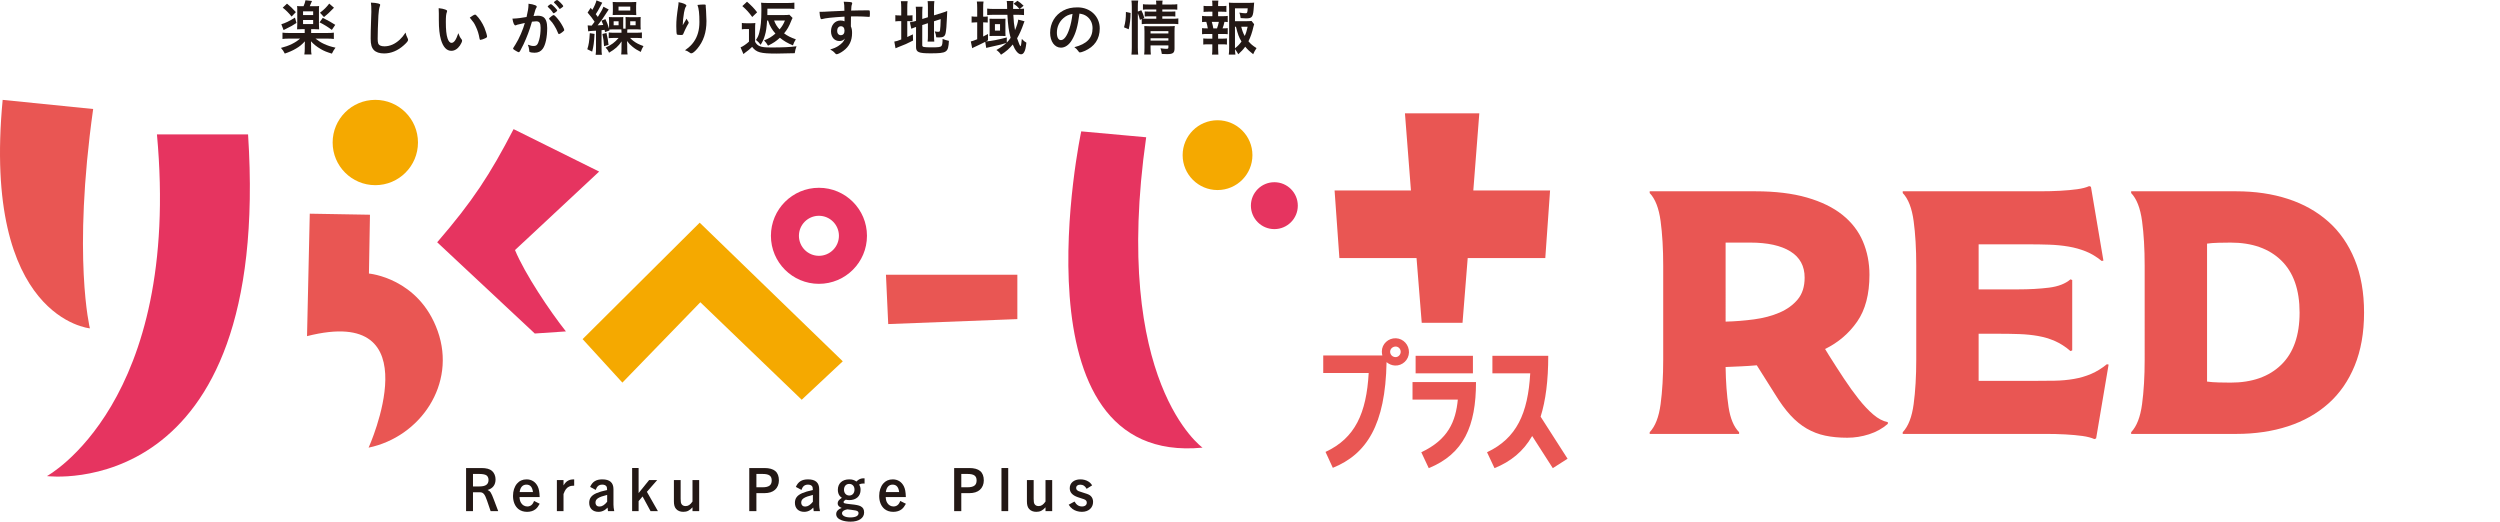
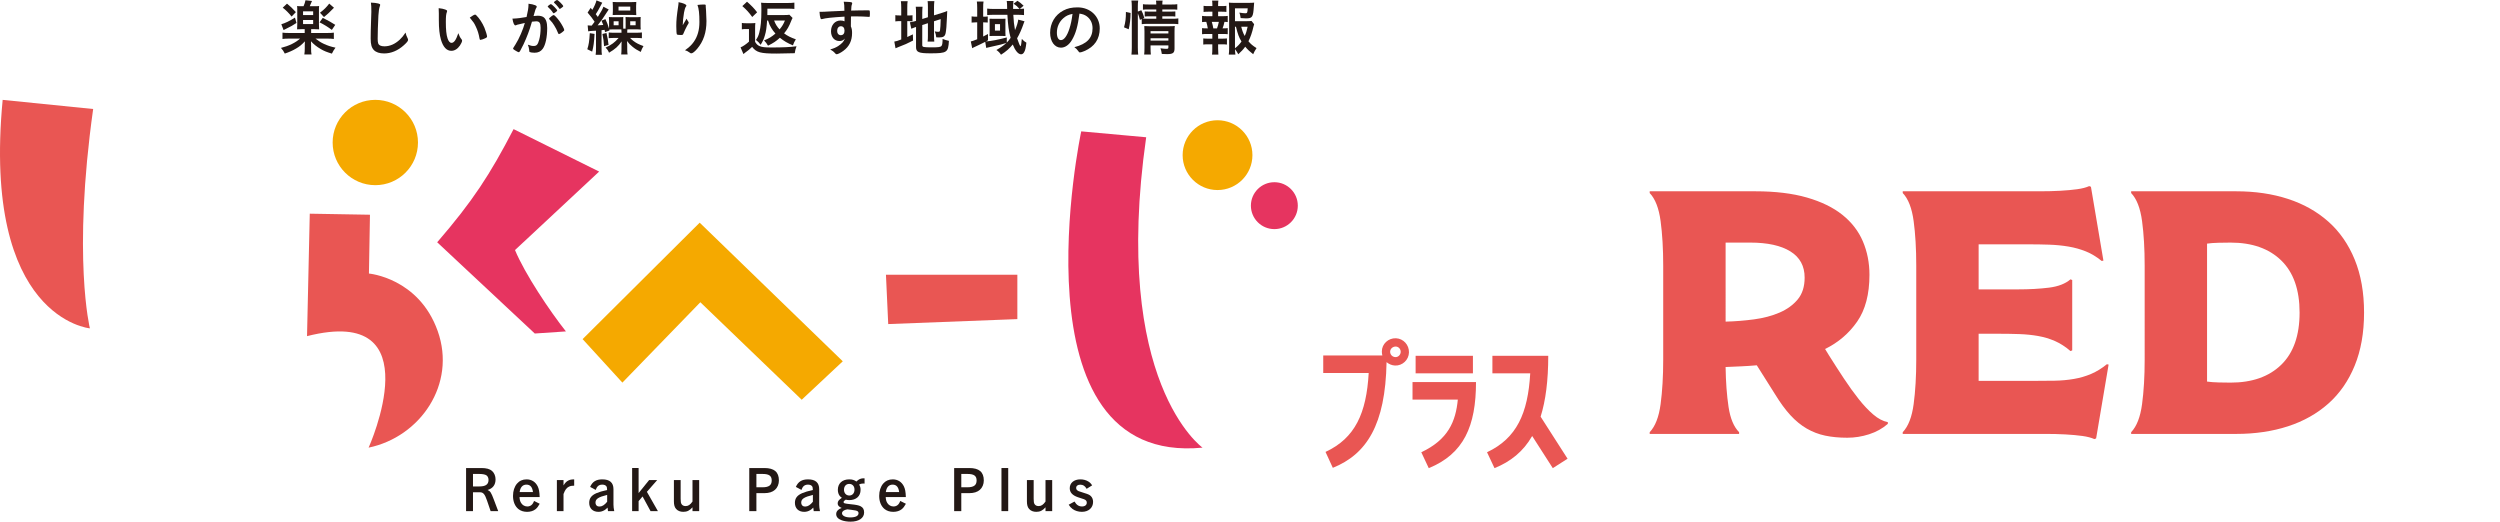
<svg xmlns="http://www.w3.org/2000/svg" version="1.1" id="レイヤー_1" x="0px" y="0px" width="569.935px" height="118.928px" viewBox="0 0 569.935 118.928" enable-background="new 0 0 569.935 118.928" xml:space="preserve">
  <g>
    <g>
      <g>
        <path fill="#E95653" d="M400.191,43.61c4.529,0,8.441,0.474,11.734,1.422c3.292,0.948,5.992,2.266,8.099,3.951     c2.106,1.687,3.662,3.701,4.663,6.045c1,2.346,1.5,4.886,1.5,7.624c0,4.426-0.936,7.981-2.805,10.669     c-1.87,2.686-4.307,4.767-7.309,6.241l0.868,1.424c1.159,1.843,2.306,3.62,3.438,5.333c1.132,1.712,2.252,3.267,3.357,4.661     c1.106,1.396,2.213,2.567,3.319,3.517c1.106,0.948,2.212,1.527,3.319,1.738v0.395c-1.213,1.056-2.637,1.845-4.268,2.371     c-1.634,0.526-3.293,0.79-4.978,0.79c-1.845,0-3.517-0.158-5.019-0.474c-1.5-0.316-2.911-0.855-4.227-1.619     c-1.318-0.765-2.556-1.779-3.714-3.043c-1.159-1.264-2.318-2.844-3.477-4.741l-4.188-6.638c-1.213,0.106-2.398,0.187-3.556,0.238     c-1.16,0.052-2.345,0.104-3.556,0.156c0.051,3.426,0.276,6.455,0.671,9.088c0.396,2.634,1.198,4.557,2.41,5.769v0.396h-20.386     v-0.396c1.264-1.317,2.095-3.451,2.489-6.4c0.394-2.949,0.593-6.322,0.593-10.114V60.52c0-3.793-0.199-7.163-0.593-10.114     c-0.395-2.949-1.226-5.083-2.489-6.399V43.61H400.191z M393.396,73.321c2.159-0.052,4.318-0.225,6.479-0.515     c2.159-0.289,4.096-0.802,5.808-1.541c1.711-0.737,3.094-1.738,4.147-3.002c1.054-1.266,1.581-2.924,1.581-4.979     c0-2.634-1.08-4.623-3.239-5.965c-2.161-1.344-5.216-2.016-9.167-2.016h-5.609V73.321z" />
        <path fill="#E95653" d="M433.774,98.527c1.264-1.317,2.093-3.451,2.488-6.4c0.395-2.949,0.593-6.322,0.593-10.114V60.52     c0-3.793-0.198-7.163-0.593-10.114c-0.396-2.949-1.225-5.083-2.488-6.399V43.61h26.232c1.686,0,3.358,0,5.017,0     c1.661,0,3.214-0.039,4.664-0.119c1.448-0.078,2.736-0.197,3.871-0.355c1.131-0.157,2.04-0.394,2.726-0.71l0.395,0.157     l2.845,16.831l-0.395,0.079c-1.159-0.948-2.356-1.673-3.594-2.173c-1.239-0.5-2.558-0.87-3.951-1.106     c-1.396-0.237-2.859-0.381-4.388-0.435c-1.526-0.052-3.16-0.079-4.896-0.079h-11.223v10.271h9.008     c2.582,0,4.927-0.131,7.033-0.394c2.106-0.265,3.74-0.897,4.899-1.897l0.395,0.158v16.04l-0.395,0.158     c-1.159-1.001-2.345-1.766-3.555-2.292c-1.213-0.525-2.489-0.909-3.834-1.146c-1.342-0.236-2.766-0.381-4.268-0.435     c-1.501-0.052-3.12-0.078-4.857-0.078h-4.427v10.745h12.405c1.739,0,3.371-0.012,4.899-0.039     c1.528-0.025,2.991-0.158,4.388-0.396c1.394-0.236,2.712-0.617,3.948-1.146c1.237-0.525,2.438-1.265,3.597-2.213l0.395,0.079     l-2.845,16.831l-0.394,0.158c-0.687-0.316-1.595-0.553-2.727-0.712c-1.135-0.157-2.423-0.275-3.873-0.355     c-1.448-0.078-3.001-0.117-4.662-0.117c-1.658,0-3.331,0-5.017,0h-27.418V98.527z" />
        <path fill="#E95653" d="M509.788,43.61c4.318,0,8.258,0.58,11.813,1.738c3.556,1.159,6.624,2.884,9.204,5.176     c2.581,2.29,4.584,5.176,6.006,8.652c1.422,3.476,2.134,7.506,2.134,12.089c0,4.584-0.712,8.613-2.134,12.089     c-1.422,3.478-3.425,6.362-6.006,8.652c-2.58,2.293-5.648,4.018-9.204,5.177c-3.556,1.158-7.495,1.739-11.813,1.739h-23.942     v-0.396c1.264-1.317,2.094-3.451,2.489-6.4s0.593-6.322,0.593-10.114V60.52c0-3.793-0.197-7.163-0.593-10.114     c-0.396-2.949-1.226-5.083-2.489-6.399V43.61H509.788z M508.523,87.228c4.899,0,8.744-1.355,11.537-4.068     c2.791-2.713,4.188-6.678,4.188-11.894c0-5.215-1.396-9.178-4.188-11.892c-2.793-2.713-6.638-4.069-11.537-4.069     c-0.79,0-1.712,0.014-2.766,0.039c-1.055,0.028-1.924,0.092-2.607,0.197V86.99c0.737,0.106,1.62,0.172,2.646,0.198     C506.825,87.216,507.733,87.228,508.523,87.228z" />
      </g>
    </g>
    <g>
      <g>
        <g>
          <g>
            <g>
              <g>
-                 <path fill="#E63460" d="M56.553,30.633c5.491,84.435-45.852,77.903-45.852,77.903s30.715-16.621,25.077-77.903H56.553z" />
-               </g>
+                 </g>
            </g>
          </g>
          <g>
            <g>
              <g>
                <path fill="#E63460" d="M121.917,76.033l-22.25-20.798c8.118-9.403,12.038-15.426,17.415-25.798l19.507,9.677l-19.182,17.892         c2.254,5.432,7.896,13.869,11.607,18.547L121.917,76.033z" />
              </g>
            </g>
          </g>
          <g>
            <g>
              <g>
-                 <path fill="#E95653" d="M305.346,58.831l-1.096-15.407h17.409l-1.368-17.586h16.953l-1.367,17.586h17.5l-1.09,15.407h-17.688         l-1.182,14.767h-9.3l-1.185-14.767H305.346z" />
-               </g>
+                 </g>
            </g>
          </g>
          <g>
            <g>
              <path fill="#E95653" d="M231.93,62.637v10.111l-29.438,1.132l-0.517-11.243H231.93z" />
            </g>
          </g>
          <g>
            <path fill="#F5A900" d="M95.288,32.487c0,5.375-4.355,9.727-9.728,9.727c-5.37,0-9.727-4.352-9.727-9.727       c0-5.371,4.356-9.723,9.727-9.723C90.932,22.765,95.288,27.116,95.288,32.487z" />
          </g>
          <g>
            <path fill="#F5A900" d="M285.521,35.368c0,4.395-3.561,7.959-7.957,7.959c-4.395,0-7.954-3.564-7.954-7.959       c0-4.393,3.56-7.956,7.954-7.956C281.96,27.412,285.521,30.976,285.521,35.368z" />
          </g>
          <g>
            <path fill="#E63460" d="M295.867,46.887c0,2.949-2.394,5.345-5.344,5.345c-2.954,0-5.351-2.396-5.351-5.345       c0-2.954,2.396-5.347,5.351-5.347C293.473,41.54,295.867,43.933,295.867,46.887z" />
          </g>
          <g>
            <path fill="#E63460" d="M246.492,29.947c0,0-16.249,76.315,27.656,72.104c0,0-20.839-14.765-12.849-70.759L246.492,29.947z" />
          </g>
          <g>
            <g>
-               <path fill="#E63460" d="M186.692,42.81c-6.041,0-10.944,4.9-10.944,10.948c0,6.049,4.903,10.949,10.944,10.949        c6.049,0,10.954-4.9,10.954-10.949C197.646,47.71,192.741,42.81,186.692,42.81z M186.692,58.319        c-2.516,0-4.559-2.043-4.559-4.562c0-2.516,2.043-4.563,4.559-4.563c2.523,0,4.562,2.048,4.562,4.563        C191.253,56.276,189.215,58.319,186.692,58.319z" />
-             </g>
+               </g>
          </g>
          <g>
            <polygon fill="#F5A900" points="132.818,77.31 141.888,87.226 159.658,68.903 182.768,91.132 192.13,82.365 159.509,50.764             " />
          </g>
          <g>
            <path fill="#E95653" d="M69.994,76.632l0.624-27.918l13.724,0.238l-0.234,13.409c0,0,11.362,0.982,15.675,13.104       c4.317,12.121-3.97,24.14-15.75,26.587C84.032,102.052,98.873,69.283,69.994,76.632z" />
          </g>
          <g>
            <g>
              <g>
                <path fill="#E95653" d="M321.208,80.335c-0.037,1.704-1.48,3.074-3.184,2.998c-0.739-0.037-1.406-0.333-1.924-0.776         c-0.26,14.324-4.553,20.985-12.252,24.096l-1.666-3.628c6.773-3.147,9.327-8.848,9.846-17.986h-10.364v-4.001h13.473         c-0.073-0.296-0.11-0.59-0.11-0.926c0-1.702,1.48-3.071,3.22-2.998C319.95,77.189,321.246,78.632,321.208,80.335z          M319.32,80.261c0.037-0.666-0.481-1.259-1.147-1.259c-0.668,0-1.258,0.52-1.258,1.184c0,0.666,0.517,1.188,1.184,1.225         C318.727,81.446,319.284,80.925,319.32,80.261z" />
              </g>
            </g>
            <g>
              <g>
                <path fill="#E95653" d="M324.017,103.101c6.146-2.891,7.848-7.035,8.328-11.996h-10.327v-3.997h14.473         c0,10.07-2.813,16.36-10.77,19.619L324.017,103.101z M335.788,81.111v4h-13.064v-4H335.788z" />
              </g>
            </g>
            <g>
              <g>
                <path fill="#E95653" d="M352.961,81.111c0,5.702-0.593,10.219-1.74,13.881l6.145,9.586l-3.368,2.148l-4.701-7.327         c-2.035,3.552-4.924,5.845-8.587,7.327l-1.704-3.626c6.774-3.188,9.329-8.885,9.847-17.989h-8.624v-4H352.961z" />
              </g>
            </g>
          </g>
        </g>
      </g>
    </g>
    <g>
      <g>
        <path fill="#231815" d="M109.733,106.699c1.174,0,1.93,0.216,2.459,0.681c0.491,0.441,0.782,1.149,0.782,1.903     c0,1.25-0.618,2.07-1.828,2.421c0.643,0.279,0.807,0.531,1.448,2.219l0.985,2.6h-1.728l-0.833-2.436     c-0.492-1.436-0.857-1.863-1.588-1.863h-1.602v4.299h-1.575v-9.823H109.733z M109.279,110.897c1.437,0,2.094-0.465,2.094-1.486     c0-0.429-0.165-0.809-0.441-1.021c-0.29-0.213-0.869-0.341-1.664-0.341h-1.438v2.849H109.279z" />
        <path fill="#231815" d="M118.439,113.318c0.037,0.619,0.125,0.97,0.365,1.35c0.315,0.505,0.832,0.794,1.425,0.794     c0.454,0,0.844-0.177,1.136-0.529c0.137-0.177,0.227-0.328,0.389-0.732l1.286,0.645c-0.34,0.617-0.58,0.933-0.945,1.234     c-0.478,0.392-1.158,0.607-1.928,0.607c-0.794,0-1.45-0.216-1.979-0.632c-0.795-0.645-1.235-1.703-1.235-3.001     c0-1.122,0.314-2.092,0.907-2.8c0.554-0.643,1.273-0.971,2.18-0.971c1.137,0,2.019,0.557,2.536,1.578     c0.289,0.59,0.416,1.247,0.453,2.457H118.439z M121.501,112.172c-0.137-1.135-0.63-1.69-1.487-1.69s-1.398,0.593-1.55,1.69     H121.501z" />
        <path fill="#231815" d="M128.466,110.66c0.391-0.62,0.656-0.884,1.097-1.112c0.378-0.188,0.668-0.25,1.336-0.265v1.438     c-0.566,0-0.818,0.051-1.197,0.228c-0.542,0.265-0.871,0.706-1.235,1.676v3.897h-1.513v-7.075h1.513V110.66z" />
        <path fill="#231815" d="M134.534,111.001c0.531-1.2,1.374-1.718,2.786-1.718c1.689,0,2.534,0.745,2.534,2.247v3.515     c0,0.404,0.064,0.961,0.177,1.478h-1.425c-0.037-0.191-0.074-0.492-0.099-0.806c-0.328,0.338-0.492,0.463-0.732,0.603     c-0.393,0.239-0.87,0.367-1.337,0.367c-1.299,0-2.117-0.796-2.117-2.056c0-1.036,0.517-1.715,1.663-2.207     c0.581-0.252,1.324-0.468,2.42-0.72c-0.012-0.49-0.049-0.679-0.176-0.855c-0.177-0.24-0.504-0.367-0.945-0.367     c-0.479,0-0.857,0.164-1.122,0.505c-0.113,0.151-0.201,0.304-0.354,0.705L134.534,111.001z M138.417,112.826     c-2.004,0.492-2.659,0.921-2.659,1.754c0,0.364,0.163,0.668,0.442,0.808c0.125,0.062,0.289,0.086,0.527,0.086     c0.543,0,1.124-0.377,1.689-1.085V112.826z" />
        <path fill="#231815" d="M145.584,112.412l2.396-2.965h1.84l-2.345,2.676l2.509,4.399h-1.677l-1.816-3.344l-0.906,1.061v2.283     h-1.477v-9.823h1.477V112.412z" />
        <path fill="#231815" d="M157.87,115.65c-0.632,0.732-1.237,1.036-2.081,1.036c-0.719,0-1.285-0.228-1.665-0.669     c-0.34-0.392-0.491-0.909-0.491-1.715v-4.855h1.537v4.251c0,0.681,0.052,0.97,0.204,1.222c0.188,0.302,0.503,0.453,0.932,0.453     c0.605,0,1.034-0.289,1.564-1.033v-4.893h1.524v7.075h-1.524V115.65z" />
        <path fill="#231815" d="M174.255,106.699c2.244,0,3.315,0.909,3.315,2.839c0,0.843-0.327,1.624-0.883,2.117     c-0.578,0.517-1.387,0.769-2.433,0.769h-1.815v4.099h-1.627v-9.823H174.255z M173.864,111.087c1.425,0,2.067-0.479,2.067-1.549     c0-1.061-0.604-1.489-2.067-1.489h-1.424v3.038H173.864z" />
        <path fill="#231815" d="M181.435,111.001c0.529-1.2,1.374-1.718,2.785-1.718c1.69,0,2.534,0.745,2.534,2.247v3.515     c0,0.404,0.062,0.961,0.178,1.478h-1.426c-0.036-0.191-0.075-0.492-0.101-0.806c-0.328,0.338-0.492,0.463-0.732,0.603     c-0.389,0.239-0.868,0.367-1.335,0.367c-1.298,0-2.119-0.796-2.119-2.056c0-1.036,0.518-1.715,1.666-2.207     c0.578-0.252,1.323-0.468,2.421-0.72c-0.014-0.49-0.052-0.679-0.177-0.855c-0.177-0.24-0.505-0.367-0.945-0.367     c-0.48,0-0.859,0.164-1.122,0.505c-0.115,0.151-0.203,0.304-0.353,0.705L181.435,111.001z M185.318,112.826     c-2.005,0.492-2.66,0.921-2.66,1.754c0,0.364,0.164,0.668,0.44,0.808c0.127,0.062,0.292,0.086,0.529,0.086     c0.544,0,1.122-0.377,1.69-1.085V112.826z" />
        <path fill="#231815" d="M197.098,110.244c-0.14-0.013-0.265-0.013-0.34-0.013c-0.365,0-0.631,0.073-0.909,0.237     c0.252,0.393,0.341,0.706,0.341,1.198c0,1.45-0.996,2.347-2.597,2.347c-0.227,0-0.518-0.039-0.781-0.103     c-0.365,0.228-0.493,0.353-0.493,0.544c0,0.289,0.204,0.34,1.565,0.489c1.297,0.128,1.877,0.253,2.306,0.466     c0.568,0.292,0.808,0.721,0.808,1.428c0,1.271-1.211,2.09-3.101,2.09c-0.757,0-1.426-0.112-2.007-0.313     c-0.844-0.315-1.259-0.781-1.259-1.426c0-0.377,0.163-0.705,0.49-0.97c0.189-0.164,0.364-0.268,0.769-0.417     c-0.653-0.276-0.92-0.58-0.92-1.046c0-0.468,0.24-0.793,0.959-1.273c-0.252-0.177-0.366-0.277-0.492-0.429     c-0.276-0.353-0.429-0.83-0.429-1.387c0-1.462,1.01-2.384,2.597-2.384c0.694,0,1.135,0.14,1.639,0.493     c0.417-0.404,0.706-0.578,1.136-0.682c0.202-0.036,0.314-0.051,0.719-0.051V110.244z M193.189,116.118     c-0.125,0-0.63,0.149-0.77,0.24c-0.301,0.174-0.465,0.401-0.465,0.642c0,0.568,0.757,0.958,1.879,0.958     c1.21,0,1.891-0.341,1.891-0.971c0-0.34-0.189-0.504-0.693-0.617c-0.202-0.051-0.378-0.078-0.934-0.14     c-0.73-0.088-0.857-0.112-0.896-0.112H193.189z M193.605,110.317c-0.718,0-1.197,0.531-1.197,1.325     c0,0.781,0.492,1.323,1.211,1.323c0.707,0,1.185-0.542,1.185-1.351C194.803,110.834,194.326,110.317,193.605,110.317z" />
        <path fill="#231815" d="M201.919,113.318c0.037,0.619,0.127,0.97,0.365,1.35c0.315,0.505,0.833,0.794,1.426,0.794     c0.453,0,0.845-0.177,1.134-0.529c0.14-0.177,0.228-0.328,0.391-0.732l1.287,0.645c-0.342,0.617-0.58,0.933-0.946,1.234     c-0.479,0.392-1.16,0.607-1.93,0.607c-0.793,0-1.45-0.216-1.979-0.632c-0.794-0.645-1.235-1.703-1.235-3.001     c0-1.122,0.315-2.092,0.906-2.8c0.557-0.643,1.274-0.971,2.182-0.971c1.136,0,2.018,0.557,2.534,1.578     c0.289,0.59,0.417,1.247,0.455,2.457H201.919z M204.984,112.172c-0.14-1.135-0.632-1.69-1.489-1.69     c-0.856,0-1.398,0.593-1.551,1.69H204.984z" />
        <path fill="#231815" d="M220.965,106.699c2.244,0,3.316,0.909,3.316,2.839c0,0.843-0.327,1.624-0.884,2.117     c-0.579,0.517-1.387,0.769-2.433,0.769h-1.814v4.099h-1.627v-9.823H220.965z M220.574,111.087c1.426,0,2.067-0.479,2.067-1.549     c0-1.061-0.604-1.489-2.067-1.489h-1.423v3.038H220.574z" />
        <path fill="#231815" d="M229.847,116.522h-1.539v-9.823h1.539V116.522z" />
        <path fill="#231815" d="M238.348,115.65c-0.632,0.732-1.236,1.036-2.082,1.036c-0.718,0-1.284-0.228-1.663-0.669     c-0.341-0.392-0.492-0.909-0.492-1.715v-4.855h1.538v4.251c0,0.681,0.052,0.97,0.202,1.222c0.189,0.302,0.505,0.453,0.932,0.453     c0.605,0,1.034-0.289,1.565-1.033v-4.893h1.524v7.075h-1.524V115.65z" />
        <path fill="#231815" d="M247.721,111.439c-0.379-0.667-0.795-0.945-1.45-0.945c-0.581,0-0.934,0.278-0.934,0.744     c0,0.328,0.164,0.544,0.568,0.732c0.164,0.076,0.201,0.086,1.335,0.441c0.833,0.252,1.136,0.392,1.425,0.666     c0.342,0.316,0.53,0.809,0.53,1.338c0,1.35-1.034,2.271-2.548,2.271c-0.806,0-1.6-0.24-2.155-0.669     c-0.378-0.291-0.578-0.517-0.857-0.958l1.325-0.72c0.453,0.781,0.982,1.122,1.715,1.122c0.667,0,1.082-0.341,1.082-0.857     c0-0.39-0.188-0.63-0.667-0.807c-0.062-0.024-0.505-0.176-1.349-0.44c-1.273-0.441-1.867-1.098-1.867-2.067     c0-1.198,0.971-2.007,2.421-2.007c0.656,0,1.298,0.164,1.791,0.468c0.378,0.229,0.593,0.441,0.894,0.895L247.721,111.439z" />
      </g>
    </g>
    <g>
      <g>
        <g>
          <g>
            <g>
              <g>
                <path fill="#231815" d="M68.755,6.648c-0.388,0-0.721,0.015-1.026,0.042c0.028-0.292,0.041-0.61,0.041-1.11V2.457         c0-0.555,0-0.693-0.041-1.083c0.348,0.042,0.487,0.042,1.055,0.042H69.2c0.223-0.5,0.334-0.846,0.444-1.359l1.484,0.166         c-0.263,0.61-0.429,1-0.513,1.193h1.111c0.553,0,0.651,0,1.026-0.042c-0.042,0.348-0.042,0.473-0.042,1.098v3.094         c0,0.583,0.014,0.86,0.042,1.125c-0.306-0.027-0.611-0.042-1-0.042h-0.818v0.874h3.58c0.792,0,1.248-0.027,1.597-0.083v1.443         c-0.403-0.056-0.875-0.084-1.611-0.084h-2.58c0.819,0.625,1.249,0.89,1.929,1.208c0.888,0.401,1.499,0.61,2.637,0.859         c-0.348,0.459-0.556,0.807-0.819,1.362c-1.263-0.39-1.747-0.585-2.539-1.041c-0.931-0.543-1.665-1.139-2.233-1.777         c0,0.153,0,0.153,0.013,0.36c0,0.057,0.014,0.473,0.014,0.515v0.777c0,0.664,0.015,0.901,0.099,1.359h-1.64         c0.071-0.444,0.099-0.791,0.099-1.374v-0.75c0-0.263,0-0.431,0.028-0.874c-0.736,0.791-1.236,1.193-2.027,1.651         c-0.735,0.444-1.595,0.819-2.553,1.139c-0.265-0.527-0.473-0.847-0.875-1.291c1.833-0.458,3.331-1.192,4.358-2.124h-2.415         c-0.693,0-1.193,0.028-1.597,0.084V7.439c0.361,0.056,0.903,0.083,1.583,0.083h3.482V6.648H68.755z M67.59,5.232         c-0.777,0.514-1.277,0.806-2.4,1.348c-0.236,0.125-0.236,0.125-0.542,0.276l-0.513-1.333         c0.846-0.234,1.874-0.721,3.108-1.511L67.59,5.232z M65.426,0.833c0.734,0.583,1.262,1.084,2.025,1.93l-0.973,1.012         c-0.678-0.845-1.289-1.456-2.025-2.025L65.426,0.833z M69.088,3.441h2.305V2.582h-2.305V3.441z M69.088,5.482h2.305v-0.93         h-2.305V5.482z M73.585,4.066c1.318,0.666,2.026,1.069,2.845,1.597l-0.776,1.151c-0.985-0.721-1.791-1.221-2.803-1.721         L73.585,4.066z M76.138,1.764c-0.984,1.026-1.595,1.595-2.275,2.124l-0.915-0.986c0.998-0.777,1.442-1.221,2.108-2.081         L76.138,1.764z" />
              </g>
            </g>
            <g>
              <g>
                <path fill="#231815" d="M86.226,0.792c0.347,0.097,0.443,0.166,0.443,0.318c0,0.098-0.015,0.139-0.083,0.335         c-0.152,0.401-0.264,1.109-0.318,2.08c-0.111,2.235-0.167,3.97-0.167,5.344c0,0.444,0.042,0.777,0.11,0.998         c0.153,0.459,0.64,0.695,1.416,0.695c1.249,0,2.429-0.514,3.512-1.527c0.498-0.472,0.805-0.846,1.317-1.609         c0.084,0.445,0.195,0.735,0.499,1.36c0.042,0.111,0.071,0.194,0.071,0.319c0,0.25-0.265,0.583-0.958,1.208         c-1.374,1.234-2.901,1.872-4.498,1.872c-1.053,0-1.831-0.263-2.329-0.763c-0.529-0.557-0.737-1.276-0.737-2.65         c0-1.083,0.015-1.916,0.125-5.149c0.015-0.485,0.029-0.776,0.029-0.901c0-1.181-0.015-1.527-0.099-2.124         C85.268,0.625,85.81,0.681,86.226,0.792z" />
              </g>
            </g>
            <g>
              <g>
                <path fill="#231815" d="M100.044,3.109c0-0.402-0.012-0.944-0.04-1.248c0.638,0.069,1.109,0.166,1.485,0.304         c0.332,0.125,0.443,0.209,0.443,0.361c0,0.084,0,0.084-0.055,0.222c-0.18,0.474-0.236,1-0.236,2.263         c0,1.777,0.11,2.887,0.389,3.733c0.208,0.652,0.527,1.026,0.902,1.026c0.568,0,1.041-0.665,1.553-2.206         c0.265,0.708,0.361,0.916,0.75,1.416c0.071,0.097,0.111,0.193,0.111,0.29c0,0.223-0.208,0.694-0.486,1.097         c-0.54,0.792-1.234,1.222-1.97,1.222c-1.069,0-1.874-0.86-2.373-2.566c-0.319-1.11-0.474-2.513-0.474-4.456V3.109z          M108.302,3.331c0.084,0,0.153,0.042,0.265,0.139c0.693,0.668,1.416,1.777,1.874,2.86c0.304,0.734,0.596,1.72,0.596,2.011         c0,0.14-0.068,0.208-0.36,0.362c-0.318,0.166-0.973,0.388-1.138,0.388c-0.126,0-0.18-0.068-0.222-0.318         c-0.182-1.069-0.432-1.848-0.861-2.749c-0.388-0.805-0.416-0.845-1.36-2.011C107.679,3.581,108.136,3.331,108.302,3.331z" />
              </g>
            </g>
            <g>
              <g>
                <path fill="#231815" d="M117.932,5.634c-0.11,0.029-0.166,0.057-0.25,0.099c-0.068,0.041-0.111,0.056-0.166,0.056         c-0.307,0-0.528-0.526-0.696-1.554c0.113,0,0.21,0,0.265,0c0.583,0,2.067-0.181,2.957-0.361         c0.292-1.208,0.443-2.137,0.443-2.79c0-0.055,0-0.138-0.014-0.235c0.597,0.055,1.165,0.181,1.555,0.347         c0.223,0.083,0.333,0.194,0.333,0.334c0,0.068-0.014,0.125-0.083,0.235c-0.208,0.36-0.208,0.36-0.64,1.887         c0.333-0.041,0.709-0.069,0.945-0.069c0.568,0,1.012,0.111,1.332,0.333c0.555,0.403,0.833,1.222,0.833,2.484         c0,2.067-0.377,3.845-1.014,4.718c-0.444,0.61-1.027,0.903-1.847,0.903c-0.499,0-0.97-0.07-1.109-0.153         c-0.11-0.068-0.11-0.068-0.152-0.583c-0.042-0.375-0.125-0.708-0.291-1.095c0.721,0.248,0.901,0.291,1.345,0.291         c0.667,0,0.945-0.32,1.249-1.444c0.208-0.735,0.319-1.679,0.319-2.705c0-1.083-0.263-1.473-0.998-1.473         c-0.25,0-0.654,0.042-0.973,0.083c-0.041,0.167-0.055,0.182-0.11,0.361c-0.389,1.43-1.096,3.289-1.805,4.788         c-0.735,1.513-0.915,1.818-1.096,1.818c-0.112,0-0.486-0.194-0.889-0.457c-0.318-0.195-0.402-0.278-0.402-0.389         c0-0.071,0-0.071,0.568-0.973c0.765-1.178,1.763-3.483,2.109-4.857C118.625,5.47,118.057,5.594,117.932,5.634z M126.648,2.79         c-0.223,0.167-0.374,0.236-0.445,0.236c-0.041,0-0.083-0.028-0.124-0.097c-0.291-0.473-0.777-1.013-1.18-1.359         c-0.028-0.029-0.041-0.057-0.041-0.085c0-0.055,0.097-0.152,0.333-0.332c0.235-0.167,0.304-0.208,0.401-0.208         c0.223,0,1.443,1.234,1.443,1.455C127.036,2.485,126.925,2.582,126.648,2.79z M125.176,4.263         c0-0.099,0.125-0.224,0.526-0.542c0.279-0.208,0.417-0.291,0.529-0.291c0.179,0,0.804,0.666,1.387,1.484         c0.484,0.693,1.014,1.679,1.014,1.916c0,0.137-0.041,0.179-0.486,0.541c-0.277,0.221-0.597,0.401-0.706,0.401         c-0.099,0-0.14-0.041-0.238-0.277c-0.263-0.665-0.499-1.124-0.874-1.722c-0.375-0.595-0.402-0.624-1.068-1.346         C125.203,4.357,125.176,4.317,125.176,4.263z M126.994,0c0.236,0,1.416,1.181,1.416,1.416c0,0.069-0.083,0.154-0.36,0.348         c-0.25,0.193-0.375,0.264-0.431,0.264c-0.069,0-0.069,0-0.347-0.389c-0.236-0.319-0.68-0.791-0.93-0.999         c-0.042-0.042-0.068-0.069-0.068-0.11C126.274,0.416,126.842,0,126.994,0z" />
              </g>
            </g>
            <g>
              <g>
                <path fill="#231815" d="M135.541,7.731c-0.111,1.999-0.223,2.816-0.541,4.038l-1.111-0.542         c0.333-1.013,0.459-1.817,0.569-3.663L135.541,7.731z M133.973,5.788c0.263,0.027,0.387,0.042,0.666,0.042         c0.014,0,0.042,0,0.262,0c0.236-0.307,0.473-0.625,0.653-0.874c-0.403-0.639-0.93-1.318-1.596-2.083l0.694-1.082         c0.18,0.208,0.235,0.277,0.388,0.458c0.431-0.721,0.805-1.568,0.943-2.165l1.318,0.528c-0.221,0.401-0.221,0.401-0.61,1.137         c-0.208,0.416-0.526,0.973-0.874,1.484c0.276,0.362,0.318,0.417,0.471,0.625c0.751-1.179,1.097-1.804,1.278-2.33l1.207,0.637         c-0.153,0.195-0.208,0.292-0.431,0.64c-0.667,1.083-1.276,1.957-2.095,2.969c0.583-0.027,0.97-0.056,1.276-0.083         c-0.14-0.401-0.182-0.512-0.389-0.984l0.889-0.349c0.388,0.807,0.583,1.333,0.817,2.166c0.016-0.18,0.016-0.375,0.016-0.639         v-1.11c0-0.401-0.016-0.693-0.042-0.901c0.264,0.041,0.5,0.041,0.901,0.041h1.541c0.401,0,0.681,0,0.847-0.026         c-0.016,0.222-0.028,0.526-0.028,0.818v1.22c0,0.32,0,0.348,0.013,0.612h0.528c0.015-0.223,0.015-0.404,0.015-0.598V4.719         c0-0.401-0.015-0.638-0.028-0.831c0.195,0.026,0.389,0.026,0.832,0.026h1.985c0.264,0,0.528-0.013,0.638-0.041         c-0.013,0.125-0.026,0.458-0.026,0.693v1.541c0,0.236,0.014,0.444,0.041,0.624c-0.236-0.026-0.473-0.041-0.764-0.041h-1.928         c-0.099,0-0.182,0-0.361,0.015c-0.028,0.125-0.028,0.262-0.028,0.498v0.264h2.013c0.527,0,0.985-0.027,1.332-0.069v1.318         c-0.459-0.055-0.847-0.068-1.346-0.068h-1.348c0.321,0.333,0.458,0.458,0.75,0.679c0.681,0.514,1.234,0.792,2.305,1.181         c-0.291,0.458-0.444,0.818-0.625,1.332c-0.874-0.443-1.29-0.708-1.887-1.194c-0.543-0.43-0.778-0.694-1.236-1.304         c0.042,0.749,0.042,0.833,0.042,1.18v0.735c0,0.471,0.028,0.818,0.083,1.166h-1.457c0.041-0.374,0.069-0.764,0.069-1.207         v-0.708c0-0.402,0-0.597,0.028-1.068c-0.778,1.137-1.431,1.721-2.874,2.581c-0.166-0.445-0.401-0.778-0.791-1.166         c1.375-0.639,2.11-1.194,2.984-2.206h-0.93c-0.597,0-0.915,0.014-1.332,0.056V7.397c0.347,0.057,0.693,0.069,1.332,0.069         h1.582V7.203c0-0.236,0-0.333-0.028-0.498h-2.109c-0.333,0-0.443,0-0.651,0.026l0.054,0.208l-1.026,0.39         c-0.041-0.251-0.054-0.348-0.097-0.529c-0.18,0.03-0.18,0.03-0.693,0.084v3.97c0,0.86,0.014,1.235,0.082,1.638h-1.428         c0.068-0.402,0.083-0.805,0.083-1.638V6.995l-0.973,0.055c-0.388,0.028-0.541,0.042-0.805,0.099L133.973,5.788z          M138.259,7.522c0.277,1.181,0.361,1.666,0.474,2.707l-1.026,0.304c-0.085-1.303-0.14-1.621-0.376-2.787L138.259,7.522z          M139.717,1.374c0-0.375-0.015-0.637-0.042-0.929c0.292,0.027,0.542,0.042,1.015,0.042h3.191         c0.596,0,0.929-0.015,1.179-0.042c-0.027,0.25-0.042,0.485-0.042,0.902v1.179c0,0.403,0.015,0.639,0.042,0.915         c-0.292-0.026-0.625-0.04-1.095-0.04h-3.264c-0.526,0-0.734,0-1.026,0.028c0.027-0.25,0.042-0.557,0.042-0.916V1.374z          M139.897,5.761h1.126V4.844h-1.126V5.761z M141.008,2.4h2.679V1.499h-2.679V2.4z M143.673,5.761h1.234V4.844h-1.234V5.761z" />
              </g>
            </g>
            <g>
              <g>
                <path fill="#231815" d="M155.855,5.387c0.069-0.112,0.069-0.112,0.68-1.139c0.083,0.234,0.166,0.388,0.333,0.609         c0.098,0.153,0.14,0.236,0.14,0.321c0,0.083-0.028,0.151-0.362,0.693c-0.235,0.416-0.638,1.276-0.804,1.692         c-0.14,0.39-0.195,0.416-0.652,0.416c-0.473,0-0.82-0.055-0.874-0.138c-0.083-0.111-0.14-0.861-0.14-1.888         c0-1.36,0.097-2.317,0.458-4.732c0.042-0.277,0.056-0.417,0.056-0.722c1.082,0.194,1.79,0.513,1.79,0.776         c0,0.07-0.014,0.111-0.11,0.236c-0.18,0.264-0.291,0.625-0.431,1.359c-0.167,0.932-0.292,2.151-0.292,2.888         C155.771,5.539,155.771,5.539,155.855,5.387z M160.892,1.333c0,0.041,0,0.069,0,0.098c0,0.015,0,0.068,0,0.14         c0.015,0.055,0.015,0.166,0.028,0.318c0.014,0.221,0.014,0.221,0.042,0.568c0,0.153,0,0.153,0.028,0.666         c0.041,0.666,0.068,1.333,0.068,1.666c0,2.608-0.682,4.635-2.124,6.342c-0.554,0.652-1.041,1.026-1.318,1.026         c-0.166,0-0.18,0-0.473-0.223c-0.262-0.208-0.623-0.387-0.984-0.483c0.973-0.694,1.499-1.18,2.014-1.917         c0.859-1.234,1.276-2.704,1.276-4.495c0-1.901-0.125-3.067-0.445-3.915c0.583-0.068,1.014-0.096,1.416-0.096         c0.417,0,0.472,0.027,0.472,0.263V1.333z" />
              </g>
            </g>
            <g>
              <g>
                <path fill="#231815" d="M169.121,5.232c0.347,0.057,0.542,0.069,1.068,0.069h0.984c0.403,0,0.694-0.013,1.026-0.055         c-0.041,0.401-0.055,0.735-0.055,1.458v2.844c0.333,0.541,0.569,0.749,0.973,0.943c0.555,0.25,1.248,0.333,2.677,0.333         c2.735,0,4.387-0.083,5.788-0.277c-0.209,0.556-0.318,1.014-0.402,1.583c-1.207,0.041-3.206,0.083-4.107,0.083         c-3.72,0-4.623-0.25-5.607-1.526c-0.583,0.568-0.847,0.777-1.555,1.29c-0.069,0.055-0.248,0.194-0.43,0.347l-0.653-1.526         c0.528-0.208,1.305-0.734,1.917-1.305V6.621h-0.723c-0.359,0-0.555,0.014-0.901,0.069V5.232z M170.299,0.39         c0.999,0.874,1.639,1.527,2.305,2.415l-1.112,1.068c-0.803-1.097-1.246-1.583-2.261-2.484L170.299,0.39z M174.88,4.678         c-0.127,1.735-0.224,2.429-0.5,3.372c-0.223,0.791-0.458,1.332-0.973,2.165c-0.347-0.484-0.583-0.722-1.068-1.109         c0.417-0.625,0.583-0.973,0.765-1.708c0.332-1.264,0.471-2.762,0.471-4.954c0-1.055-0.014-1.374-0.069-1.831         c0.443,0.055,0.847,0.068,1.555,0.068h4.51c0.597,0,1.081-0.026,1.527-0.083V2.04c-0.431-0.041-0.874-0.068-1.458-0.068         h-4.69c0,0.847,0,1.041-0.015,1.458h3.816c0.583,0,0.902-0.015,1.208-0.071l0.735,0.737         c-0.084,0.125-0.208,0.375-0.319,0.666c-0.485,1.248-0.901,1.984-1.624,2.845c0.806,0.595,1.457,0.916,2.68,1.359         c-0.265,0.401-0.515,0.916-0.666,1.374c-1.291-0.541-1.999-0.958-2.971-1.734c-0.875,0.805-1.443,1.18-2.705,1.803         c-0.362-0.595-0.473-0.749-0.903-1.192c1.153-0.472,1.722-0.818,2.596-1.568c-0.416-0.473-0.652-0.777-0.931-1.249         c-0.346-0.568-0.457-0.818-0.75-1.721H174.88z M176.475,4.678c0.319,0.846,0.681,1.43,1.249,2.027         c0.598-0.723,0.889-1.208,1.223-2.027H176.475z" />
              </g>
            </g>
            <g>
              <g>
                <path fill="#231815" d="M192.53,3.789c-3.04,0.195-4.22,0.32-5.094,0.557c-0.056,0.012-0.111,0.027-0.152,0.027         c-0.097,0-0.18-0.069-0.223-0.181c-0.125-0.347-0.193-0.806-0.236-1.499c0.166,0,0.279,0,0.333,0         c0.446,0,0.861-0.014,2.193-0.097c1.026-0.057,1.901-0.098,3.15-0.14c-0.014-1.249-0.028-1.443-0.153-2.067         c1.068,0.026,1.609,0.069,1.806,0.153c0.083,0.041,0.124,0.111,0.124,0.249c0,0.028-0.014,0.082-0.041,0.153         c-0.126,0.304-0.167,0.61-0.195,1.47c2.027-0.055,2.332-0.055,3.72-0.055c0.375,0,0.43,0,0.472,0.04         c0.056,0.057,0.083,0.265,0.083,0.737c0,0.637-0.014,0.708-0.193,0.708c-0.015,0-0.028,0-0.057,0         c-0.598-0.057-2.081-0.112-3.054-0.112c-0.318,0-0.318,0-1.013,0.015l-0.026,2.275c0.208,0.458,0.276,0.847,0.276,1.514         c0,1.733-0.637,3.066-1.984,4.052c-0.555,0.417-1.262,0.777-1.513,0.777c-0.124,0-0.194-0.042-0.305-0.152         c-0.389-0.444-0.68-0.666-1.18-0.943c0.832-0.237,1.263-0.431,1.805-0.764c0.401-0.264,0.763-0.557,1.026-0.848         c0.181-0.221,0.319-0.429,0.526-0.873c-0.402,0.416-0.735,0.569-1.248,0.569c-1.165,0-1.93-0.89-1.93-2.235         c0-1.415,0.902-2.442,2.151-2.442c0.402,0,0.652,0.055,0.931,0.18V3.789z M190.849,7.038c0,0.583,0.333,0.984,0.833,0.984         c0.528,0,0.848-0.375,0.848-1.014c0-0.652-0.307-1.026-0.833-1.026C191.197,5.982,190.849,6.413,190.849,7.038z" />
              </g>
            </g>
            <g>
              <g>
                <path fill="#231815" d="M205.461,1.82c0-0.696-0.029-1.14-0.083-1.541h1.54c-0.07,0.416-0.083,0.79-0.083,1.541v1.705h0.305         c0.485,0,0.666-0.013,0.889-0.056v1.388c-0.265-0.026-0.529-0.041-0.944-0.041h-0.249v3.623         c0.554-0.25,0.679-0.32,1.276-0.61l0.042,1.413c-1.223,0.64-1.999,0.987-3.305,1.473c-0.346,0.139-0.485,0.193-0.693,0.291         l-0.276-1.527c0.43-0.055,0.791-0.18,1.582-0.483V4.816h-0.306c-0.514,0-0.722,0.015-1.041,0.069v-1.43         c0.291,0.057,0.527,0.069,1.026,0.069h0.32V1.82z M210.249,10.285c0,0.263,0.098,0.373,0.39,0.43         c0.333,0.057,0.887,0.083,1.803,0.083c1.556,0,2.013-0.069,2.207-0.348c0.167-0.221,0.235-0.68,0.235-1.581         c0.431,0.18,0.999,0.361,1.444,0.444c-0.153,2.65-0.431,2.844-4.22,2.844c-2.678,0-3.275-0.263-3.275-1.429v-4.58         c-0.096,0.042-0.221,0.068-0.264,0.083c-0.401,0.14-0.555,0.194-0.818,0.32l-0.319-1.472c0.36-0.041,0.819-0.14,1.276-0.277         l0.125-0.041V2.943c0-0.639-0.013-0.986-0.068-1.415h1.554c-0.043,0.417-0.069,0.804-0.069,1.359v1.443l1.291-0.402V1.61         c0-0.611-0.015-0.915-0.068-1.346h1.539c-0.055,0.431-0.082,0.859-0.082,1.374v1.859l1.913-0.597         c0.515-0.153,0.765-0.25,1.098-0.402c-0.028,0.583-0.042,0.666-0.057,1.389c-0.068,1.845-0.18,3.094-0.306,3.662         c-0.164,0.75-0.527,0.986-1.512,0.986c-0.152,0-0.276,0-0.625-0.028c-0.056-0.554-0.166-0.958-0.348-1.359         c0.292,0.068,0.543,0.098,0.737,0.098c0.347,0,0.429-0.057,0.471-0.334c0.069-0.443,0.125-1.305,0.153-2.555l-1.525,0.486         v3.304c0,0.541,0.027,0.916,0.068,1.331h-1.525c0.054-0.443,0.068-0.748,0.068-1.373V5.289l-1.291,0.416V10.285z" />
              </g>
            </g>
            <g>
              <g>
                <path fill="#231815" d="M233.562,4.857c-0.029,0.099-0.029,0.099-0.111,0.278c-0.014,0.028-0.041,0.111-0.084,0.223         c-0.456,1.332-0.971,2.484-1.497,3.372c0.346,1.026,0.678,1.817,0.776,1.817c0.097,0,0.234-0.749,0.305-1.679         c0.416,0.444,0.623,0.624,1.041,0.861c-0.139,1.206-0.278,1.803-0.541,2.204c-0.166,0.294-0.417,0.446-0.667,0.446         c-0.651,0-1.331-0.807-1.9-2.234c-0.791,0.957-1.555,1.623-2.679,2.331c-0.305-0.472-0.542-0.722-1.055-1.082         c0.833-0.445,1.776-1.11,2.289-1.61c-0.651,0.236-1.72,0.5-3.219,0.818c-0.681,0.139-1.18,0.25-1.389,0.319l-0.221-1.389         c-0.75,0.39-1.402,0.709-2.665,1.291c-0.125,0.057-0.182,0.083-0.307,0.166l-0.318-1.54c0.25-0.041,0.735-0.209,1.458-0.499         V5.094h-0.292c-0.389,0-0.64,0.014-0.984,0.056V3.733c0.333,0.056,0.596,0.071,0.999,0.071h0.277V1.82         c0-0.654-0.028-1.056-0.084-1.473h1.526c-0.068,0.417-0.083,0.791-0.083,1.485v1.972h0.111c0.403,0,0.652-0.016,0.93-0.057         v1.388c-0.277-0.028-0.526-0.042-0.93-0.042h-0.111v3.233c0.473-0.236,0.624-0.319,1.098-0.581v1.442         c-0.224,0.125-0.292,0.167-0.474,0.263c1.235-0.096,2.859-0.402,4.76-0.915v1.179c0.32-0.333,0.528-0.596,0.875-1.082         c-0.43-1.568-0.61-2.9-0.735-5.26h-3.095c-0.583,0-1.138,0.028-1.513,0.068V1.957c0.347,0.057,0.89,0.083,1.541,0.083h3.011         c-0.013-0.304-0.013-0.415-0.013-0.651c0-0.541-0.028-0.805-0.084-1.166h1.54c-0.055,0.348-0.083,0.693-0.083,1.402         c0,0.014,0,0.264,0,0.415h1.138c0.125,0,0.181,0,0.333,0c-0.473-0.541-0.749-0.791-1.359-1.192l0.875-0.666         c0.595,0.374,0.79,0.541,1.401,1.124l-0.861,0.734c0.375-0.013,0.652-0.026,0.958-0.068v1.47         c-0.389-0.04-0.903-0.068-1.458-0.068h-0.984c0.069,1.401,0.18,2.4,0.388,3.497c0.402-0.901,0.667-1.776,0.736-2.399         L233.562,4.857z M225.609,5.094c-0.014-0.652-0.014-0.652-0.028-0.831c0.125,0.013,0.528,0.026,0.875,0.026h2.014         c0.248,0,0.582-0.014,0.762-0.026c-0.014,0.137-0.027,0.332-0.027,0.568v2.595c0,0.292,0.014,0.693,0.027,0.79         c-0.208-0.015-0.526-0.026-0.832-0.026h-2c-0.331,0-0.679,0.012-0.818,0.026c0.015-0.262,0.028-0.484,0.028-0.79V5.094z          M226.817,6.981h1.166V5.497h-1.166V6.981z" />
              </g>
            </g>
            <g>
              <g>
                <path fill="#231815" d="M244.397,9.077c-0.665,1.152-1.583,1.789-2.525,1.789c-1.443,0-2.47-1.415-2.47-3.385         c0-2.192,1.109-4.08,3.011-5.081c0.931-0.498,1.931-0.72,3.247-0.72c2.901,0,5.053,2.053,5.053,4.801         c0,2.431-1.194,4.177-3.498,5.162c-0.459,0.195-0.818,0.306-0.999,0.306c-0.167,0-0.236-0.055-0.416-0.318         c-0.236-0.36-0.499-0.625-0.875-0.874c2.86-0.735,4.15-2.083,4.15-4.331c0-1.151-0.486-2.122-1.347-2.733         c-0.486-0.334-0.874-0.471-1.638-0.596C245.703,6.023,245.245,7.621,244.397,9.077z M242.399,4.164         c-0.93,0.818-1.457,1.984-1.457,3.29c0,1.068,0.347,1.693,0.93,1.693c0.694,0,1.4-0.958,1.929-2.609         c0.334-1.041,0.5-1.832,0.707-3.373C243.522,3.373,243.038,3.609,242.399,4.164z" />
              </g>
            </g>
            <g>
              <g>
                <path fill="#231815" d="M256.246,6.231c0.333-1.179,0.432-2.011,0.432-3.51l1.067,0.235c-0.026,1.442-0.151,2.554-0.43,3.72         L256.246,6.231z M259.396,10.798c0,0.682,0.028,1.151,0.083,1.651h-1.54c0.056-0.458,0.083-1.041,0.083-1.678V1.528         c0-0.598-0.027-0.944-0.083-1.403h1.54c-0.068,0.473-0.083,0.806-0.083,1.403v1.11l0.791-0.307         c0.334,0.652,0.36,0.736,0.682,1.734l-0.348,0.168c0.348,0.028,0.569,0.041,1.109,0.041h1.972V3.721h-1.514         c-0.526,0-0.776,0.013-1.123,0.054V2.61c0.332,0.028,0.582,0.041,1.138,0.041h1.499V2.152h-1.722         c-0.707,0-0.958,0.013-1.318,0.055V0.958c0.375,0.056,0.682,0.07,1.389,0.07h1.651c0-0.389-0.015-0.598-0.069-0.889h1.513         c-0.057,0.306-0.069,0.485-0.069,0.889h2.04c0.708,0,0.984-0.015,1.373-0.07v1.249c-0.389-0.042-0.708-0.055-1.359-0.055         h-2.054v0.499h1.873c0.568,0,0.791-0.013,1.097-0.041v1.164c-0.349-0.041-0.583-0.054-1.125-0.054h-1.845v0.555h2.316         c0.64,0,0.972-0.013,1.333-0.083v1.318c-0.402-0.056-0.764-0.07-1.333-0.07h-5.662c-0.665,0-0.97,0.015-1.345,0.07V4.346         l-0.417,0.179c-0.125-0.555-0.265-0.984-0.473-1.484V10.798z M262.296,10.923c0,0.666,0.029,1.109,0.071,1.513h-1.528         c0.056-0.444,0.07-0.736,0.07-1.513V7.078c0-0.498-0.015-0.734-0.041-1.138c0.333,0.028,0.609,0.042,1.067,0.042h4.691         c0.568,0,0.901-0.014,1.193-0.057c-0.042,0.306-0.057,0.723-0.057,1.374v3.748c0,1.013-0.36,1.291-1.706,1.291         c-0.319,0-0.417,0-1.194-0.042c-0.082-0.556-0.137-0.806-0.304-1.291c0.54,0.084,0.97,0.125,1.305,0.125         c0.415,0,0.498-0.056,0.498-0.333v-0.444h-4.066V10.923z M266.363,7.635V7.092h-4.066v0.543H266.363z M266.363,9.257V8.716         h-4.066v0.541H266.363z" />
              </g>
            </g>
            <g>
              <g>
                <path fill="#231815" d="M278.726,3.692c0.556,0,0.818-0.015,1.165-0.069v1.416c-0.248-0.042-0.444-0.057-0.748-0.057         c-0.14,0.666-0.223,0.931-0.432,1.486c0.653,0,0.86-0.014,1.18-0.056V7.8c-0.347-0.042-0.652-0.054-1.165-0.054h-1.027v1.067         h0.915c0.501,0,0.751-0.015,1.098-0.056v1.401c-0.347-0.041-0.625-0.055-1.098-0.055h-0.915v0.971         c0,0.444,0.028,0.957,0.056,1.374h-1.443c0.056-0.443,0.068-0.833,0.068-1.374v-0.971h-0.956c-0.5,0-0.75,0.014-1.111,0.055         V8.758c0.348,0.041,0.598,0.056,1.111,0.056h0.956V7.746h-1.178c-0.5,0-0.807,0.012-1.166,0.054V6.413         c0.333,0.042,0.555,0.056,1.166,0.056h0.138c-0.083-0.543-0.152-0.875-0.334-1.486c-0.471,0-0.664,0.015-0.97,0.057V3.623         c0.333,0.055,0.624,0.069,1.166,0.069h1.192V2.665h-0.901c-0.473,0-0.764,0.015-1.11,0.057V1.333         c0.319,0.041,0.583,0.056,1.11,0.056h0.901V1.153c0-0.374-0.027-0.832-0.068-1.014h1.429         c-0.042,0.306-0.056,0.583-0.056,1.014v0.235h0.778c0.526,0,0.791-0.015,1.109-0.056v1.389         c-0.333-0.042-0.639-0.057-1.109-0.057h-0.778v1.027H278.726z M277.449,6.469c0.181-0.486,0.306-0.93,0.418-1.486h-1.612         c0.182,0.64,0.238,0.833,0.349,1.486H277.449z M285.914,5.523c-0.068,0.167-0.082,0.25-0.166,0.584         c-0.277,1.234-0.665,2.388-1.137,3.303c0.541,0.639,0.958,0.998,1.846,1.555c-0.403,0.624-0.543,0.874-0.765,1.401         c-0.776-0.61-1.221-1.012-1.816-1.722c-0.459,0.639-0.903,1.111-1.582,1.722c-0.25-0.472-0.432-0.735-0.75-1.166         c0.014,0.541,0.042,0.819,0.097,1.249h-1.513c0.069-0.541,0.084-0.888,0.084-1.583V1.945c0-0.46-0.028-1-0.057-1.348         c0.376,0.042,0.765,0.057,1.249,0.057h3.275c0.569,0,1.013-0.029,1.234-0.057c-0.041,0.389-0.054,0.541-0.068,0.859         c-0.153,2.457-0.348,2.735-1.804,2.735c-0.361,0-0.597-0.014-1.207-0.069c-0.083-0.598-0.14-0.833-0.291-1.25         c0.526,0.099,1.081,0.153,1.373,0.153c0.415,0,0.472-0.125,0.527-1.124h-2.9v2.929h2.513c0.609,0,0.984-0.015,1.261-0.057         L285.914,5.523z M281.543,11.006c0.624-0.485,1.041-0.916,1.484-1.54c-0.583-0.958-0.818-1.595-1.264-3.372h-0.221V11.006z          M282.972,6.094c0.236,0.93,0.416,1.443,0.791,2.107c0.293-0.609,0.458-1.151,0.666-2.107H282.972z" />
              </g>
            </g>
          </g>
        </g>
      </g>
    </g>
    <path fill="#E95653" d="M21.237,24.852c-4.749,33.833-0.744,50.006-0.744,50.006S-4.14,72.629,0.608,22.768L21.237,24.852z" />
  </g>
</svg>